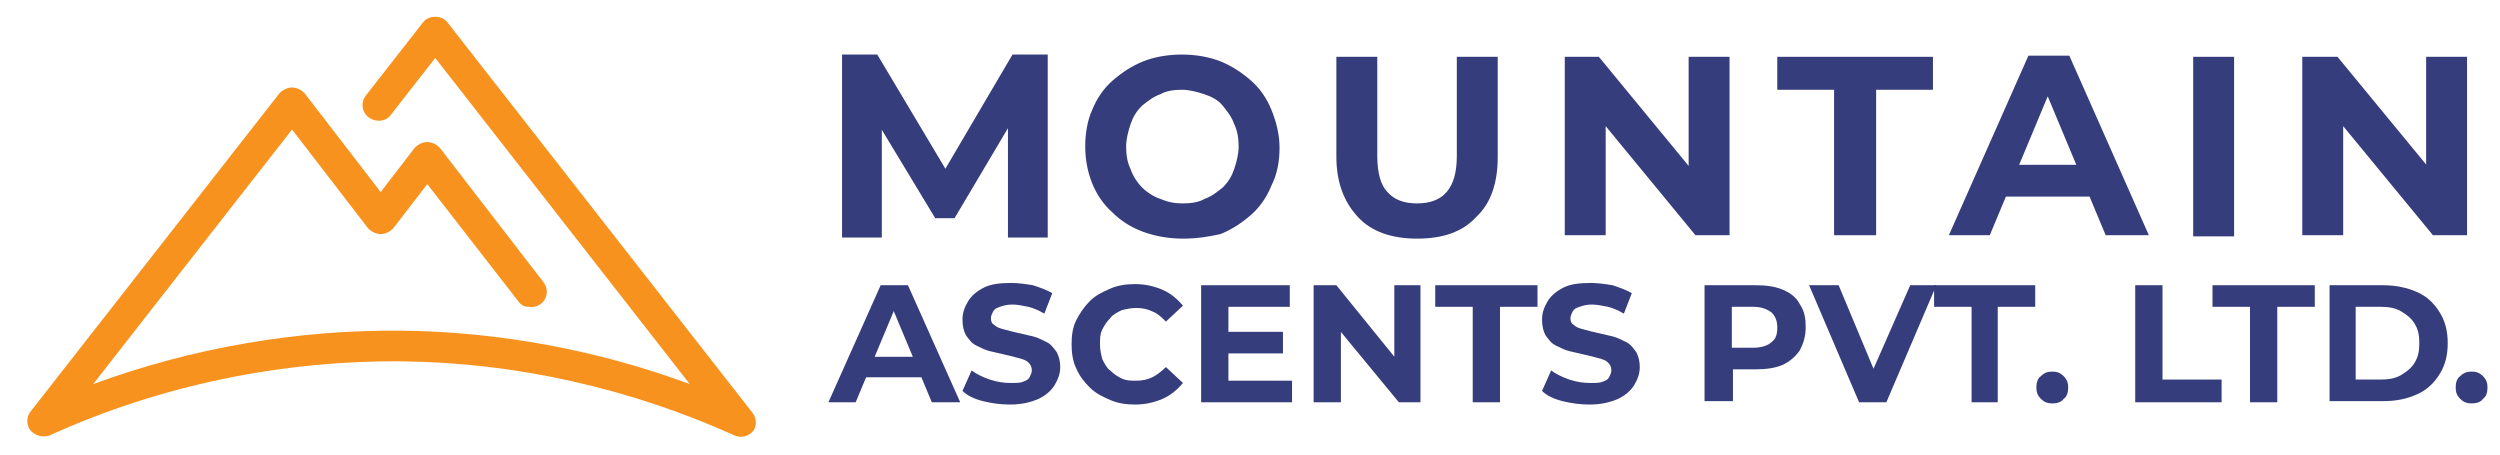
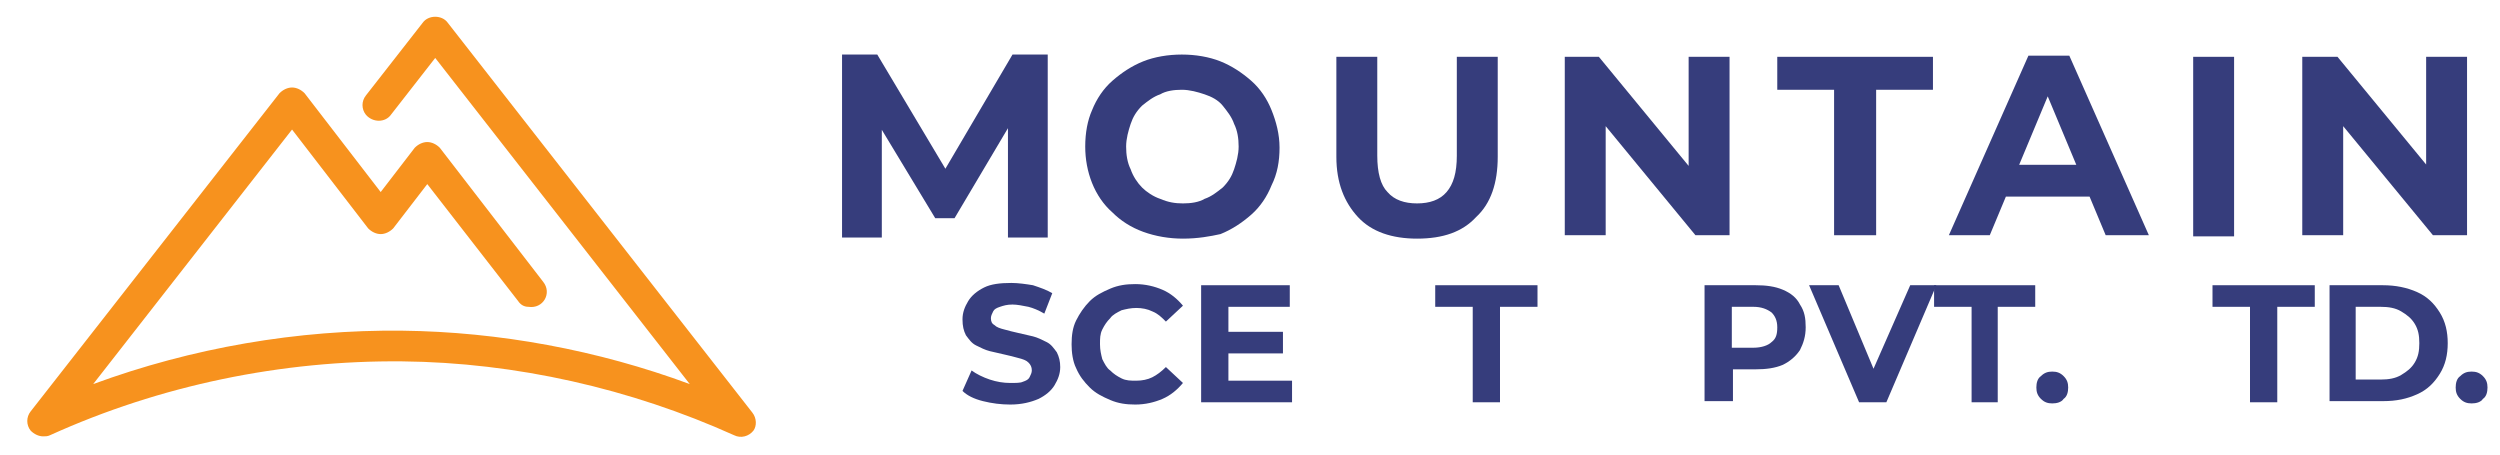
<svg xmlns="http://www.w3.org/2000/svg" version="1.1" id="Layer_1" x="0px" y="0px" width="220px" height="40px" viewBox="0 0 220 40" style="enable-background:new 0 0 220 40;" xml:space="preserve">
  <style type="text/css">
	.st0{fill:#F7921E;}
	.st1{fill:#363D7C;}
</style>
  <path class="st0" d="M66.2,36.3L39.4,2c-0.5-0.7-1.7-0.7-2.2,0l-5,6.4c-0.4,0.5-0.4,1.2,0,1.7c0.6,0.7,1.7,0.7,2.2,0l3.9-5  l22.4,28.7c-8.1-3-16.8-4.6-25.3-4.7c-9.2-0.1-18.5,1.5-27.2,4.7l17.5-22.4l6.7,8.7c0.3,0.3,0.7,0.5,1.1,0.5l0,0  c0.4,0,0.8-0.2,1.1-0.5l3-3.9l8,10.3c0.2,0.3,0.5,0.5,0.9,0.5c1.3,0.2,2.1-1.2,1.3-2.2L38.7,13c-0.3-0.3-0.7-0.5-1.1-0.5l0,0  c-0.4,0-0.8,0.2-1.1,0.5l-3,3.9l-6.7-8.7c-0.3-0.3-0.7-0.5-1.1-0.5l0,0c-0.4,0-0.8,0.2-1.1,0.5l-21.9,28c-0.4,0.5-0.4,1.2,0,1.7  c0.3,0.3,0.7,0.5,1.1,0.5c0.2,0,0.4,0,0.6-0.1c9.7-4.4,20.4-6.6,31-6.5c10,0.1,20.1,2.4,29.2,6.5c0.6,0.3,1.3,0.1,1.7-0.4  C66.6,37.5,66.6,36.8,66.2,36.3" />
  <path class="st1" d="M104.1,21c-1.2,0-2.4-0.2-3.5-0.6s-2-1-2.7-1.7c-0.8-0.7-1.4-1.6-1.8-2.6s-0.6-2.1-0.6-3.2  c0-1.2,0.2-2.3,0.6-3.2c0.4-1,1-1.9,1.8-2.6s1.7-1.3,2.7-1.7c1-0.4,2.2-0.6,3.4-0.6c1.2,0,2.4,0.2,3.4,0.6s1.9,1,2.7,1.7  c0.8,0.7,1.4,1.6,1.8,2.6s0.7,2.1,0.7,3.3s-0.2,2.3-0.7,3.3c-0.4,1-1,1.9-1.8,2.6s-1.7,1.3-2.7,1.7C106.5,20.8,105.4,21,104.1,21   M104.1,17.9c0.7,0,1.4-0.1,1.9-0.4c0.6-0.2,1.1-0.6,1.6-1c0.5-0.5,0.8-1,1-1.6s0.4-1.3,0.4-2s-0.1-1.4-0.4-2  c-0.2-0.6-0.6-1.1-1-1.6s-1-0.8-1.6-1s-1.3-0.4-2-0.4s-1.4,0.1-1.9,0.4c-0.6,0.2-1.1,0.6-1.6,1c-0.5,0.5-0.8,1-1,1.6s-0.4,1.3-0.4,2  s0.1,1.4,0.4,2c0.2,0.6,0.6,1.2,1,1.6s1,0.8,1.6,1C102.8,17.8,103.4,17.9,104.1,17.9" />
  <path class="st1" d="M124.7,21c-2.2,0-4-0.6-5.2-1.9s-1.9-3-1.9-5.3V5h3.6v8.7c0,1.5,0.3,2.6,0.9,3.2c0.6,0.7,1.5,1,2.6,1  s2-0.3,2.6-1s0.9-1.7,0.9-3.2V5h3.6v8.8c0,2.3-0.6,4.1-1.9,5.3C128.7,20.4,127,21,124.7,21" />
  <polygon class="st1" points="137.7,20.7 137.7,5 140.7,5 150,16.3 148.6,16.3 148.6,5 152.2,5 152.2,20.7 149.2,20.7 139.9,9.4   141.3,9.4 141.3,20.7 " />
  <polygon class="st1" points="161.4,20.7 161.4,7.9 156.4,7.9 156.4,5 170.1,5 170.1,7.9 165.1,7.9 165.1,20.7 " />
  <path class="st1" d="M171.5,20.7l7-15.8h3.6l7,15.8h-3.8l-5.8-13.9h1.4l-5.8,13.9H171.5z M175,17.3l1-2.8h8.1l1,2.8H175z" />
  <rect x="193" y="5" class="st1" width="3.6" height="15.8" />
  <polygon class="st1" points="202.6,20.7 202.6,5 205.7,5 215,16.3 213.5,16.3 213.5,5 217.1,5 217.1,20.7 214.1,20.7 204.8,9.4   206.2,9.4 206.2,20.7 " />
  <polygon class="st1" points="74.1,20.9 74.1,4.8 77.2,4.8 84,16.2 82.4,16.2 89.1,4.8 92.2,4.8 92.2,20.9 88.7,20.9 88.7,10.1   89.4,10.1 84,19.2 82.3,19.2 76.8,10.1 77.6,10.1 77.6,20.9 " />
-   <path class="st1" d="M72.9,35.4l4.6-10.3h2.4l4.6,10.3H82l-3.8-9.1h0.9l-3.8,9.1H72.9z M75.2,33.2l0.6-1.8h5.3l0.6,1.8H75.2z" />
  <path class="st1" d="M88.9,35.6c-0.8,0-1.6-0.1-2.4-0.3s-1.4-0.5-1.8-0.9l0.8-1.8c0.4,0.3,1,0.6,1.6,0.8s1.2,0.3,1.8,0.3  c0.5,0,0.9,0,1.1-0.1c0.3-0.1,0.5-0.2,0.6-0.4s0.2-0.4,0.2-0.6c0-0.3-0.1-0.5-0.3-0.7c-0.2-0.2-0.5-0.3-0.9-0.4s-0.7-0.2-1.2-0.3  c-0.4-0.1-0.9-0.2-1.3-0.3s-0.8-0.3-1.2-0.5s-0.6-0.5-0.9-0.9c-0.2-0.4-0.3-0.8-0.3-1.4s0.2-1.1,0.5-1.6s0.8-0.9,1.4-1.2  c0.6-0.3,1.4-0.4,2.4-0.4c0.6,0,1.3,0.1,1.9,0.2c0.6,0.2,1.2,0.4,1.7,0.7l-0.7,1.8c-0.5-0.3-1-0.5-1.4-0.6c-0.5-0.1-1-0.2-1.4-0.2  c-0.5,0-0.8,0.1-1.1,0.2c-0.3,0.1-0.5,0.2-0.6,0.4c-0.1,0.2-0.2,0.4-0.2,0.6c0,0.3,0.1,0.5,0.3,0.6c0.2,0.2,0.5,0.3,0.9,0.4  s0.7,0.2,1.2,0.3c0.4,0.1,0.9,0.2,1.3,0.3c0.4,0.1,0.8,0.3,1.2,0.5c0.4,0.2,0.6,0.5,0.9,0.9c0.2,0.4,0.3,0.8,0.3,1.3  c0,0.6-0.2,1.1-0.5,1.6s-0.8,0.9-1.4,1.2C90.7,35.4,89.9,35.6,88.9,35.6" />
  <path class="st1" d="M99.9,35.6c-0.8,0-1.5-0.1-2.2-0.4c-0.7-0.3-1.3-0.6-1.8-1.1s-0.9-1-1.2-1.7c-0.3-0.6-0.4-1.4-0.4-2.1  c0-0.8,0.1-1.5,0.4-2.1s0.7-1.2,1.2-1.7s1.1-0.8,1.8-1.1c0.7-0.3,1.4-0.4,2.2-0.4c0.9,0,1.7,0.2,2.4,0.5c0.7,0.3,1.3,0.8,1.8,1.4  l-1.5,1.4c-0.4-0.4-0.7-0.7-1.2-0.9c-0.4-0.2-0.9-0.3-1.4-0.3s-0.9,0.1-1.3,0.2c-0.4,0.2-0.8,0.4-1,0.7c-0.3,0.3-0.5,0.6-0.7,1  s-0.2,0.8-0.2,1.3s0.1,0.9,0.2,1.3c0.2,0.4,0.4,0.8,0.7,1c0.3,0.3,0.6,0.5,1,0.7s0.8,0.2,1.3,0.2s1-0.1,1.4-0.3s0.8-0.5,1.2-0.9  l1.5,1.4c-0.5,0.6-1.1,1.1-1.8,1.4C101.6,35.4,100.8,35.6,99.9,35.6" />
  <path class="st1" d="M108.1,33.5h5.6v1.9h-8V25.1h7.8V27h-5.4V33.5z M107.9,29.2h5v1.9h-5V29.2z" />
-   <polygon class="st1" points="115.6,35.4 115.6,25.1 117.6,25.1 123.6,32.5 122.7,32.5 122.7,25.1 125,25.1 125,35.4 123.1,35.4   117,28 118,28 118,35.4 " />
  <polygon class="st1" points="129.6,35.4 129.6,27 126.3,27 126.3,25.1 135.3,25.1 135.3,27 132,27 132,35.4 " />
-   <path class="st1" d="M139.9,35.6c-0.8,0-1.6-0.1-2.4-0.3c-0.8-0.2-1.4-0.5-1.8-0.9l0.8-1.8c0.4,0.3,1,0.6,1.6,0.8s1.2,0.3,1.8,0.3  c0.5,0,0.9,0,1.1-0.1c0.3-0.1,0.5-0.2,0.6-0.4s0.2-0.4,0.2-0.6c0-0.3-0.1-0.5-0.3-0.7s-0.5-0.3-0.9-0.4s-0.7-0.2-1.2-0.3  c-0.4-0.1-0.9-0.2-1.3-0.3c-0.4-0.1-0.8-0.3-1.2-0.5s-0.6-0.5-0.9-0.9c-0.2-0.4-0.3-0.8-0.3-1.4s0.2-1.1,0.5-1.6s0.8-0.9,1.4-1.2  c0.6-0.3,1.4-0.4,2.4-0.4c0.6,0,1.3,0.1,1.9,0.2c0.6,0.2,1.2,0.4,1.7,0.7l-0.7,1.8c-0.5-0.3-1-0.5-1.4-0.6c-0.5-0.1-1-0.2-1.4-0.2  c-0.5,0-0.8,0.1-1.1,0.2s-0.5,0.2-0.6,0.4c-0.1,0.2-0.2,0.4-0.2,0.6c0,0.3,0.1,0.5,0.3,0.6c0.2,0.2,0.5,0.3,0.9,0.4s0.7,0.2,1.2,0.3  c0.4,0.1,0.9,0.2,1.3,0.3c0.4,0.1,0.8,0.3,1.2,0.5s0.6,0.5,0.9,0.9c0.2,0.4,0.3,0.8,0.3,1.3c0,0.6-0.2,1.1-0.5,1.6s-0.8,0.9-1.4,1.2  C141.7,35.4,140.9,35.6,139.9,35.6" />
  <path class="st1" d="M150,35.4V25.1h4.5c0.9,0,1.7,0.1,2.4,0.4s1.2,0.7,1.5,1.3c0.4,0.6,0.5,1.2,0.5,2s-0.2,1.4-0.5,2  c-0.4,0.6-0.9,1-1.5,1.3c-0.7,0.3-1.5,0.4-2.4,0.4h-3.1l1.1-1.1v3.9H150V35.4z M152.4,31.7l-1.1-1.1h3c0.7,0,1.3-0.2,1.6-0.5  c0.4-0.3,0.5-0.7,0.5-1.3c0-0.6-0.2-1-0.5-1.3c-0.4-0.3-0.9-0.5-1.6-0.5h-3l1.1-1.1V31.7z" />
  <polygon class="st1" points="163.6,35.4 159.2,25.1 161.8,25.1 165.6,34.2 164.1,34.2 168.1,25.1 170.4,25.1 166,35.4 " />
  <polygon class="st1" points="173.5,35.4 173.5,27 170.2,27 170.2,25.1 179.1,25.1 179.1,27 175.8,27 175.8,35.4 " />
  <path class="st1" d="M180.6,35.5c-0.4,0-0.7-0.1-1-0.4c-0.3-0.3-0.4-0.6-0.4-1s0.1-0.8,0.4-1c0.3-0.3,0.6-0.4,1-0.4s0.7,0.1,1,0.4  c0.3,0.3,0.4,0.6,0.4,1s-0.1,0.8-0.4,1C181.4,35.4,181,35.5,180.6,35.5" />
-   <polygon class="st1" points="187.9,35.4 187.9,25.1 190.3,25.1 190.3,33.4 195.5,33.4 195.5,35.4 " />
  <polygon class="st1" points="198,35.4 198,27 194.7,27 194.7,25.1 203.7,25.1 203.7,27 200.4,27 200.4,35.4 " />
  <path class="st1" d="M205,35.4V25.1h4.7c1.1,0,2.1,0.2,3,0.6s1.5,1,2,1.8s0.7,1.7,0.7,2.7s-0.2,1.9-0.7,2.7s-1.1,1.4-2,1.8  c-0.9,0.4-1.8,0.6-3,0.6H205V35.4z M207.3,33.4h2.2c0.7,0,1.3-0.1,1.8-0.4c0.5-0.3,0.9-0.6,1.2-1.1c0.3-0.5,0.4-1,0.4-1.7  s-0.1-1.2-0.4-1.7c-0.3-0.5-0.7-0.8-1.2-1.1c-0.5-0.3-1.1-0.4-1.8-0.4h-2.2V33.4z" />
  <path class="st1" d="M217.5,35.5c-0.4,0-0.7-0.1-1-0.4c-0.3-0.3-0.4-0.6-0.4-1s0.1-0.8,0.4-1c0.3-0.3,0.6-0.4,1-0.4s0.7,0.1,1,0.4  c0.3,0.3,0.4,0.6,0.4,1s-0.1,0.8-0.4,1C218.3,35.4,217.9,35.5,217.5,35.5" />
</svg>